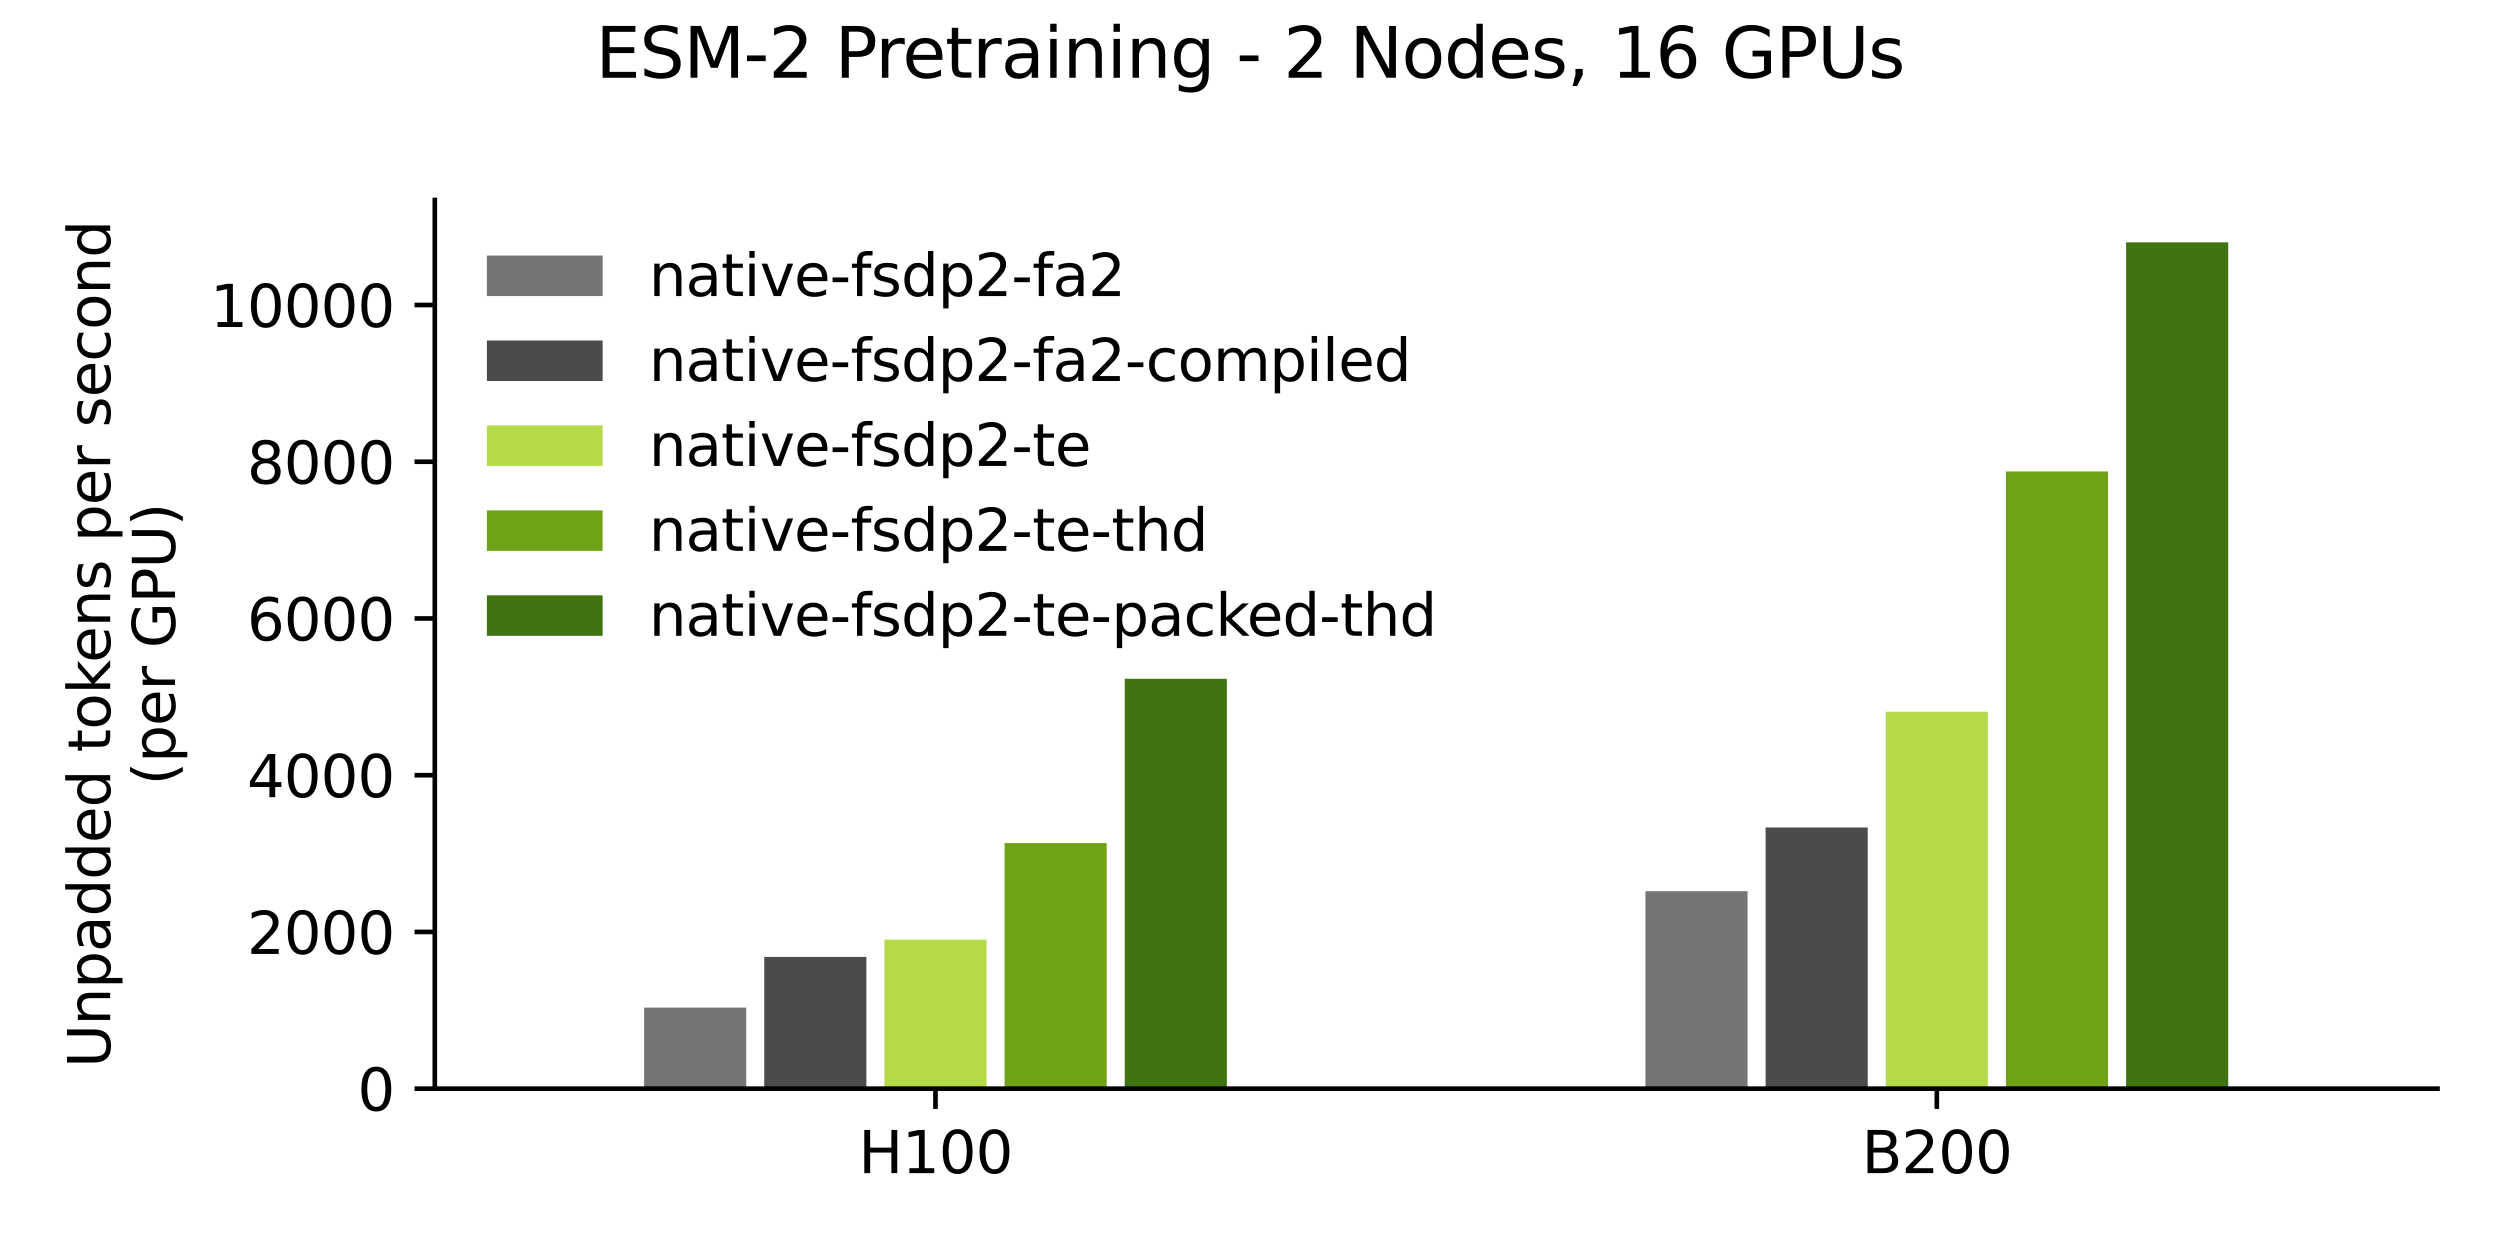
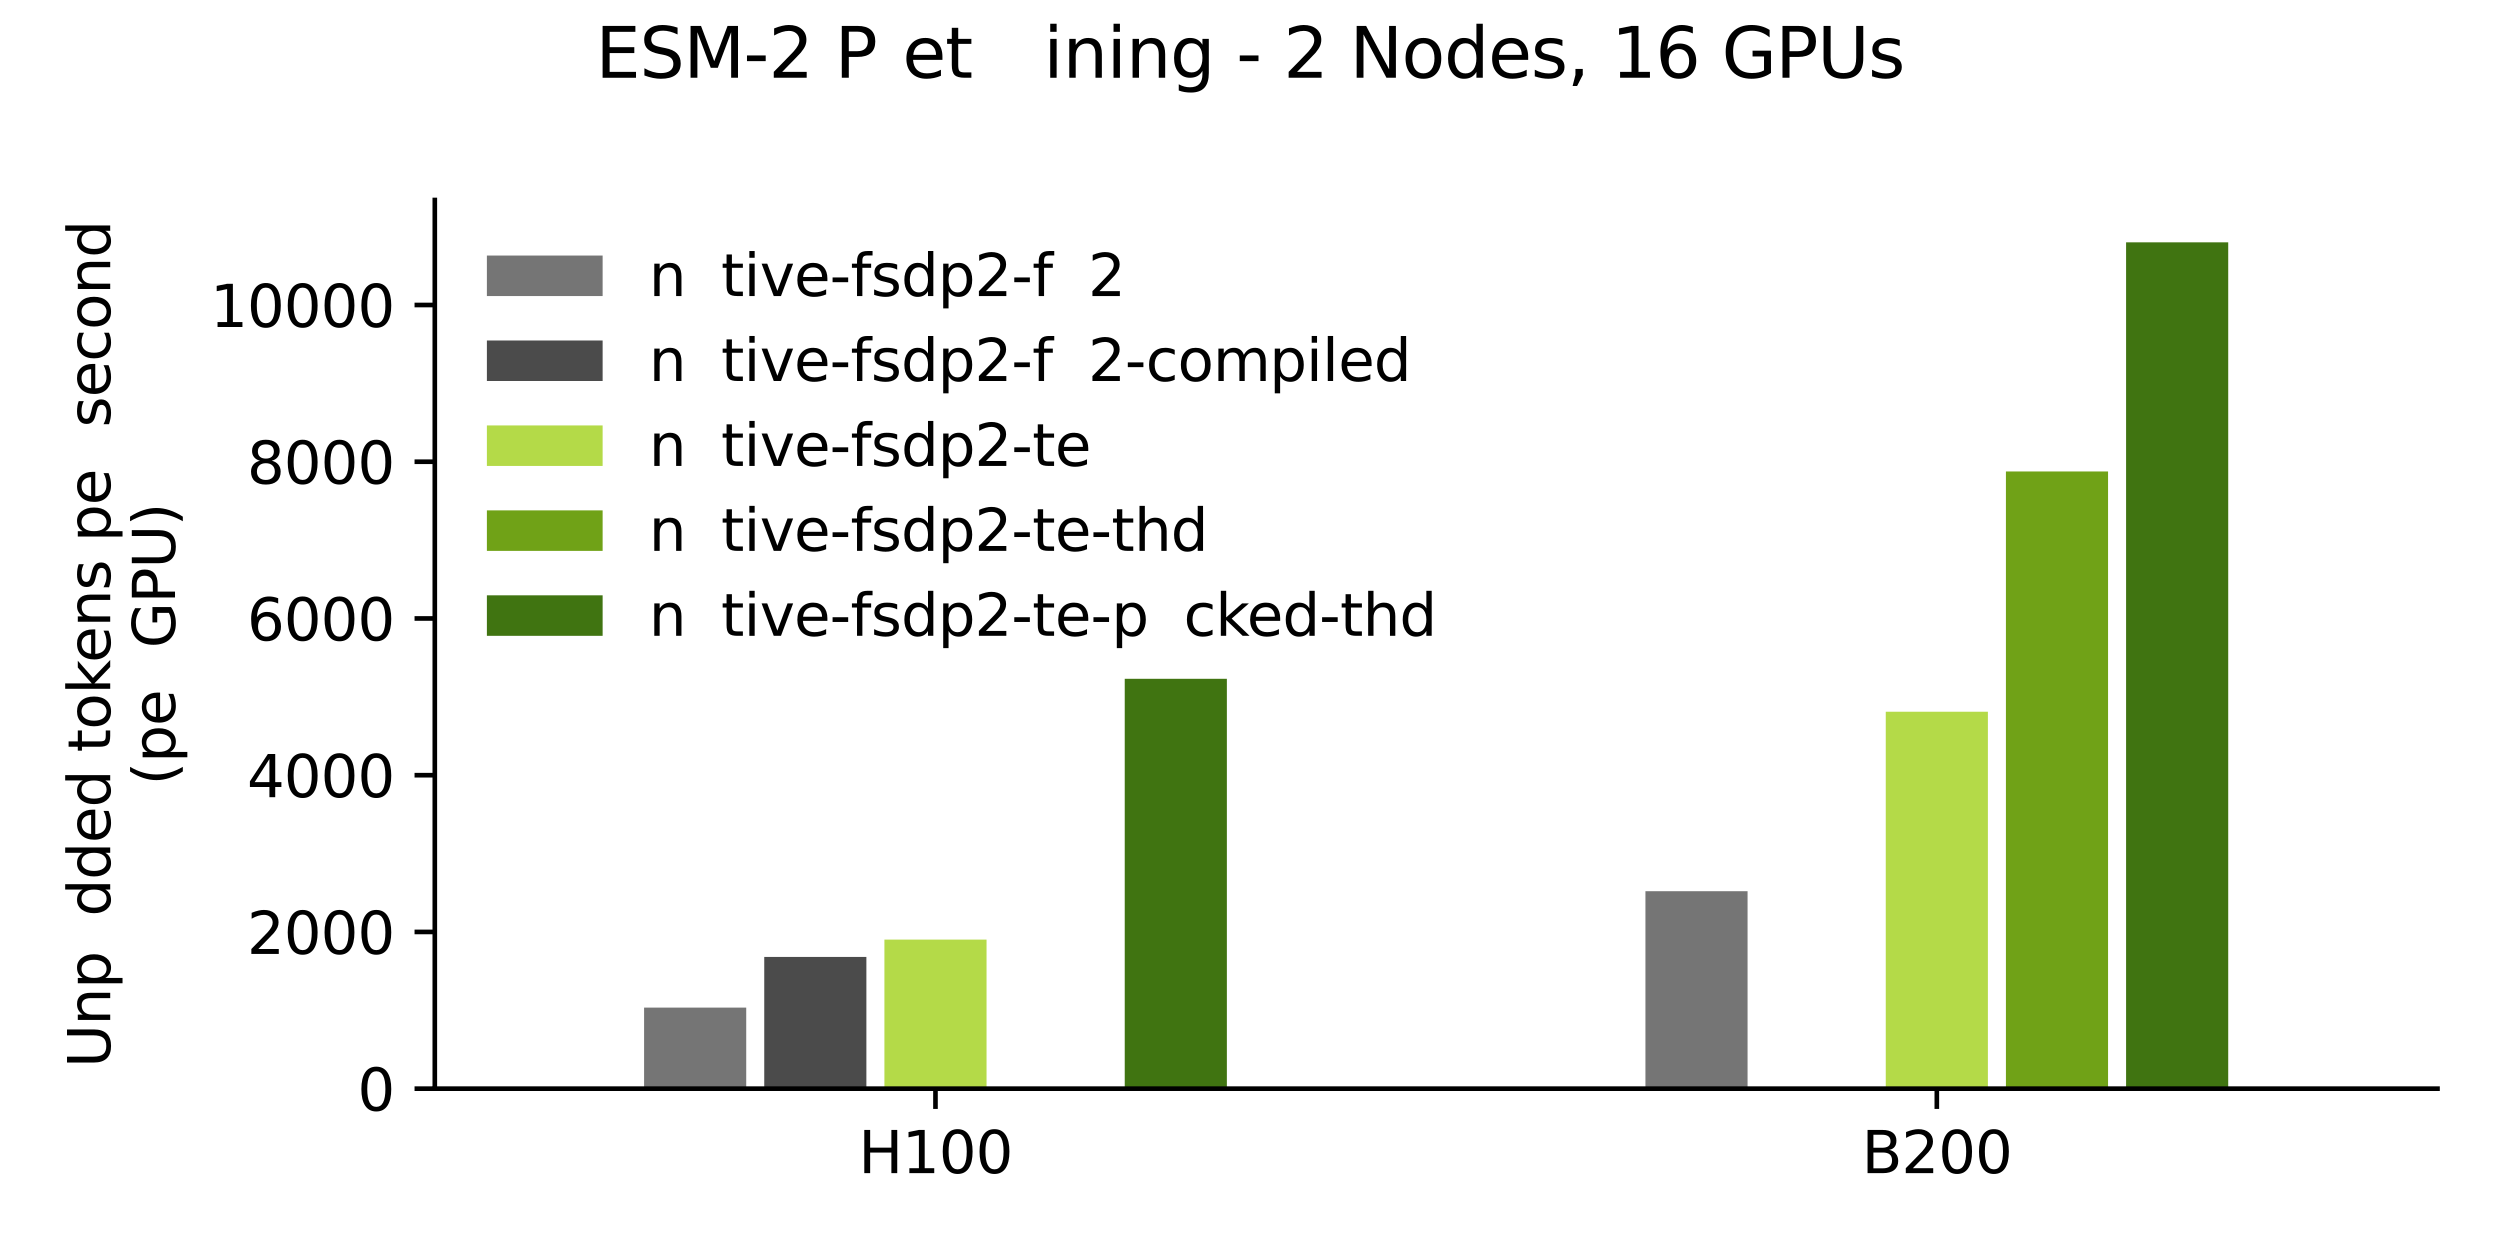
<svg xmlns="http://www.w3.org/2000/svg" xmlns:xlink="http://www.w3.org/1999/xlink" width="432pt" height="216pt" viewBox="0 0 432 216" version="1.1">
  <defs>
    <style type="text/css">*{stroke-linejoin: round; stroke-linecap: butt}</style>
  </defs>
  <g id="figure_1">
    <g id="patch_1">
      <path d="M 0 216 L 432 216 L 432 0 L 0 0 z " style="fill: #ffffff" />
    </g>
    <g id="axes_1">
      <g id="patch_2">
        <path d="M 75.134 188.12 L 421.2 188.12 L 421.2 34.56 L 75.134 34.56 z " style="fill: #ffffff" />
      </g>
      <g id="patch_3">
        <path d="M 111.298 188.12 L 128.947 188.12 L 128.947 174.118 L 111.298 174.118 z " clip-path="url(#p573d1b8675)" style="fill: #757575" />
      </g>
      <g id="patch_4">
        <path d="M 284.331 188.12 L 301.98 188.12 L 301.98 153.996 L 284.331 153.996 z " clip-path="url(#p573d1b8675)" style="fill: #757575" />
      </g>
      <g id="patch_5">
        <path d="M 132.062 188.12 L 149.711 188.12 L 149.711 165.357 L 132.062 165.357 z " clip-path="url(#p573d1b8675)" style="fill: #4b4b4b" />
      </g>
      <g id="patch_6">
-         <path d="M 305.095 188.12 L 322.744 188.12 L 322.744 142.986 L 305.095 142.986 z " clip-path="url(#p573d1b8675)" style="fill: #4b4b4b" />
-       </g>
+         </g>
      <g id="patch_7">
        <path d="M 152.826 188.12 L 170.475 188.12 L 170.475 162.364 L 152.826 162.364 z " clip-path="url(#p573d1b8675)" style="fill: #b4da48" />
      </g>
      <g id="patch_8">
        <path d="M 325.859 188.12 L 343.508 188.12 L 343.508 122.986 L 325.859 122.986 z " clip-path="url(#p573d1b8675)" style="fill: #b4da48" />
      </g>
      <g id="patch_9">
-         <path d="M 173.59 188.12 L 191.239 188.12 L 191.239 145.681 L 173.59 145.681 z " clip-path="url(#p573d1b8675)" style="fill: #70a217" />
-       </g>
+         </g>
      <g id="patch_10">
        <path d="M 346.623 188.12 L 364.272 188.12 L 364.272 81.468 L 346.623 81.468 z " clip-path="url(#p573d1b8675)" style="fill: #70a217" />
      </g>
      <g id="patch_11">
        <path d="M 194.354 188.12 L 212.003 188.12 L 212.003 117.298 L 194.354 117.298 z " clip-path="url(#p573d1b8675)" style="fill: #407411" />
      </g>
      <g id="patch_12">
        <path d="M 367.387 188.12 L 385.036 188.12 L 385.036 41.872 L 367.387 41.872 z " clip-path="url(#p573d1b8675)" style="fill: #407411" />
      </g>
      <g id="patch_13">
        <path d="M 161.65 188.12 L 161.65 188.12 L 161.65 188.12 L 161.65 188.12 z " clip-path="url(#p573d1b8675)" style="fill: #757575" />
      </g>
      <g id="patch_14">
        <path d="M 161.65 188.12 L 161.65 188.12 L 161.65 188.12 L 161.65 188.12 z " clip-path="url(#p573d1b8675)" style="fill: #4b4b4b" />
      </g>
      <g id="patch_15">
        <path d="M 161.65 188.12 L 161.65 188.12 L 161.65 188.12 L 161.65 188.12 z " clip-path="url(#p573d1b8675)" style="fill: #b4da48" />
      </g>
      <g id="patch_16">
        <path d="M 161.65 188.12 L 161.65 188.12 L 161.65 188.12 L 161.65 188.12 z " clip-path="url(#p573d1b8675)" style="fill: #70a217" />
      </g>
      <g id="patch_17">
        <path d="M 161.65 188.12 L 161.65 188.12 L 161.65 188.12 L 161.65 188.12 z " clip-path="url(#p573d1b8675)" style="fill: #407411" />
      </g>
      <g id="matplotlib.axis_1">
        <g id="xtick_1">
          <g id="line2d_1">
            <defs>
              <path id="ma630a85271" d="M 0 0 L 0 3.5 " style="stroke: #000000; stroke-width: 0.8" />
            </defs>
            <g>
              <use xlink:href="#ma630a85271" x="161.65" y="188.12" style="stroke: #000000; stroke-width: 0.8" />
            </g>
          </g>
          <g id="text_1">
            <g transform="translate(148.347 202.718) scale(0.1 -0.1)">
              <defs>
                <path id="DejaVuSans-48" d="M 628 4666 L 1259 4666 L 1259 2753 L 3553 2753 L 3553 4666 L 4184 4666 L 4184 0 L 3553 0 L 3553 2222 L 1259 2222 L 1259 0 L 628 0 L 628 4666 z " transform="scale(0.016)" />
                <path id="DejaVuSans-31" d="M 794 531 L 1825 531 L 1825 4091 L 703 3866 L 703 4441 L 1819 4666 L 2450 4666 L 2450 531 L 3481 531 L 3481 0 L 794 0 L 794 531 z " transform="scale(0.016)" />
                <path id="DejaVuSans-30" d="M 2034 4250 Q 1547 4250 1301 3770 Q 1056 3291 1056 2328 Q 1056 1369 1301 889 Q 1547 409 2034 409 Q 2525 409 2770 889 Q 3016 1369 3016 2328 Q 3016 3291 2770 3770 Q 2525 4250 2034 4250 z M 2034 4750 Q 2819 4750 3233 4129 Q 3647 3509 3647 2328 Q 3647 1150 3233 529 Q 2819 -91 2034 -91 Q 1250 -91 836 529 Q 422 1150 422 2328 Q 422 3509 836 4129 Q 1250 4750 2034 4750 z " transform="scale(0.016)" />
              </defs>
              <use xlink:href="#DejaVuSans-48" />
              <use xlink:href="#DejaVuSans-31" transform="translate(75.195 0)" />
              <use xlink:href="#DejaVuSans-30" transform="translate(138.818 0)" />
              <use xlink:href="#DejaVuSans-30" transform="translate(202.441 0)" />
            </g>
          </g>
        </g>
        <g id="xtick_2">
          <g id="line2d_2">
            <g>
              <use xlink:href="#ma630a85271" x="334.683" y="188.12" style="stroke: #000000; stroke-width: 0.8" />
            </g>
          </g>
          <g id="text_2">
            <g transform="translate(321.709 202.718) scale(0.1 -0.1)">
              <defs>
                <path id="DejaVuSans-42" d="M 1259 2228 L 1259 519 L 2272 519 Q 2781 519 3026 730 Q 3272 941 3272 1375 Q 3272 1813 3026 2020 Q 2781 2228 2272 2228 L 1259 2228 z M 1259 4147 L 1259 2741 L 2194 2741 Q 2656 2741 2882 2914 Q 3109 3088 3109 3444 Q 3109 3797 2882 3972 Q 2656 4147 2194 4147 L 1259 4147 z M 628 4666 L 2241 4666 Q 2963 4666 3353 4366 Q 3744 4066 3744 3513 Q 3744 3084 3544 2831 Q 3344 2578 2956 2516 Q 3422 2416 3680 2098 Q 3938 1781 3938 1306 Q 3938 681 3513 340 Q 3088 0 2303 0 L 628 0 L 628 4666 z " transform="scale(0.016)" />
                <path id="DejaVuSans-32" d="M 1228 531 L 3431 531 L 3431 0 L 469 0 L 469 531 Q 828 903 1448 1529 Q 2069 2156 2228 2338 Q 2531 2678 2651 2914 Q 2772 3150 2772 3378 Q 2772 3750 2511 3984 Q 2250 4219 1831 4219 Q 1534 4219 1204 4116 Q 875 4013 500 3803 L 500 4441 Q 881 4594 1212 4672 Q 1544 4750 1819 4750 Q 2544 4750 2975 4387 Q 3406 4025 3406 3419 Q 3406 3131 3298 2873 Q 3191 2616 2906 2266 Q 2828 2175 2409 1742 Q 1991 1309 1228 531 z " transform="scale(0.016)" />
              </defs>
              <use xlink:href="#DejaVuSans-42" />
              <use xlink:href="#DejaVuSans-32" transform="translate(68.604 0)" />
              <use xlink:href="#DejaVuSans-30" transform="translate(132.227 0)" />
              <use xlink:href="#DejaVuSans-30" transform="translate(195.85 0)" />
            </g>
          </g>
        </g>
      </g>
      <g id="matplotlib.axis_2">
        <g id="ytick_1">
          <g id="line2d_3">
            <defs>
              <path id="me5c2fe782f" d="M 0 0 L -3.5 0 " style="stroke: #000000; stroke-width: 0.8" />
            </defs>
            <g>
              <use xlink:href="#me5c2fe782f" x="75.134" y="188.12" style="stroke: #000000; stroke-width: 0.8" />
            </g>
          </g>
          <g id="text_3">
            <g transform="translate(61.772 191.919) scale(0.1 -0.1)">
              <use xlink:href="#DejaVuSans-30" />
            </g>
          </g>
        </g>
        <g id="ytick_2">
          <g id="line2d_4">
            <g>
              <use xlink:href="#me5c2fe782f" x="75.134" y="161.037" style="stroke: #000000; stroke-width: 0.8" />
            </g>
          </g>
          <g id="text_4">
            <g transform="translate(42.684 164.836) scale(0.1 -0.1)">
              <use xlink:href="#DejaVuSans-32" />
              <use xlink:href="#DejaVuSans-30" transform="translate(63.623 0)" />
              <use xlink:href="#DejaVuSans-30" transform="translate(127.246 0)" />
              <use xlink:href="#DejaVuSans-30" transform="translate(190.869 0)" />
            </g>
          </g>
        </g>
        <g id="ytick_3">
          <g id="line2d_5">
            <g>
              <use xlink:href="#me5c2fe782f" x="75.134" y="133.954" style="stroke: #000000; stroke-width: 0.8" />
            </g>
          </g>
          <g id="text_5">
            <g transform="translate(42.684 137.753) scale(0.1 -0.1)">
              <defs>
                <path id="DejaVuSans-34" d="M 2419 4116 L 825 1625 L 2419 1625 L 2419 4116 z M 2253 4666 L 3047 4666 L 3047 1625 L 3713 1625 L 3713 1100 L 3047 1100 L 3047 0 L 2419 0 L 2419 1100 L 313 1100 L 313 1709 L 2253 4666 z " transform="scale(0.016)" />
              </defs>
              <use xlink:href="#DejaVuSans-34" />
              <use xlink:href="#DejaVuSans-30" transform="translate(63.623 0)" />
              <use xlink:href="#DejaVuSans-30" transform="translate(127.246 0)" />
              <use xlink:href="#DejaVuSans-30" transform="translate(190.869 0)" />
            </g>
          </g>
        </g>
        <g id="ytick_4">
          <g id="line2d_6">
            <g>
              <use xlink:href="#me5c2fe782f" x="75.134" y="106.871" style="stroke: #000000; stroke-width: 0.8" />
            </g>
          </g>
          <g id="text_6">
            <g transform="translate(42.684 110.671) scale(0.1 -0.1)">
              <defs>
                <path id="DejaVuSans-36" d="M 2113 2584 Q 1688 2584 1439 2293 Q 1191 2003 1191 1497 Q 1191 994 1439 701 Q 1688 409 2113 409 Q 2538 409 2786 701 Q 3034 994 3034 1497 Q 3034 2003 2786 2293 Q 2538 2584 2113 2584 z M 3366 4563 L 3366 3988 Q 3128 4100 2886 4159 Q 2644 4219 2406 4219 Q 1781 4219 1451 3797 Q 1122 3375 1075 2522 Q 1259 2794 1537 2939 Q 1816 3084 2150 3084 Q 2853 3084 3261 2657 Q 3669 2231 3669 1497 Q 3669 778 3244 343 Q 2819 -91 2113 -91 Q 1303 -91 875 529 Q 447 1150 447 2328 Q 447 3434 972 4092 Q 1497 4750 2381 4750 Q 2619 4750 2861 4703 Q 3103 4656 3366 4563 z " transform="scale(0.016)" />
              </defs>
              <use xlink:href="#DejaVuSans-36" />
              <use xlink:href="#DejaVuSans-30" transform="translate(63.623 0)" />
              <use xlink:href="#DejaVuSans-30" transform="translate(127.246 0)" />
              <use xlink:href="#DejaVuSans-30" transform="translate(190.869 0)" />
            </g>
          </g>
        </g>
        <g id="ytick_5">
          <g id="line2d_7">
            <g>
              <use xlink:href="#me5c2fe782f" x="75.134" y="79.788" style="stroke: #000000; stroke-width: 0.8" />
            </g>
          </g>
          <g id="text_7">
            <g transform="translate(42.684 83.588) scale(0.1 -0.1)">
              <defs>
                <path id="DejaVuSans-38" d="M 2034 2216 Q 1584 2216 1326 1975 Q 1069 1734 1069 1313 Q 1069 891 1326 650 Q 1584 409 2034 409 Q 2484 409 2743 651 Q 3003 894 3003 1313 Q 3003 1734 2745 1975 Q 2488 2216 2034 2216 z M 1403 2484 Q 997 2584 770 2862 Q 544 3141 544 3541 Q 544 4100 942 4425 Q 1341 4750 2034 4750 Q 2731 4750 3128 4425 Q 3525 4100 3525 3541 Q 3525 3141 3298 2862 Q 3072 2584 2669 2484 Q 3125 2378 3379 2068 Q 3634 1759 3634 1313 Q 3634 634 3220 271 Q 2806 -91 2034 -91 Q 1263 -91 848 271 Q 434 634 434 1313 Q 434 1759 690 2068 Q 947 2378 1403 2484 z M 1172 3481 Q 1172 3119 1398 2916 Q 1625 2713 2034 2713 Q 2441 2713 2670 2916 Q 2900 3119 2900 3481 Q 2900 3844 2670 4047 Q 2441 4250 2034 4250 Q 1625 4250 1398 4047 Q 1172 3844 1172 3481 z " transform="scale(0.016)" />
              </defs>
              <use xlink:href="#DejaVuSans-38" />
              <use xlink:href="#DejaVuSans-30" transform="translate(63.623 0)" />
              <use xlink:href="#DejaVuSans-30" transform="translate(127.246 0)" />
              <use xlink:href="#DejaVuSans-30" transform="translate(190.869 0)" />
            </g>
          </g>
        </g>
        <g id="ytick_6">
          <g id="line2d_8">
            <g>
              <use xlink:href="#me5c2fe782f" x="75.134" y="52.706" style="stroke: #000000; stroke-width: 0.8" />
            </g>
          </g>
          <g id="text_8">
            <g transform="translate(36.322 56.505) scale(0.1 -0.1)">
              <use xlink:href="#DejaVuSans-31" />
              <use xlink:href="#DejaVuSans-30" transform="translate(63.623 0)" />
              <use xlink:href="#DejaVuSans-30" transform="translate(127.246 0)" />
              <use xlink:href="#DejaVuSans-30" transform="translate(190.869 0)" />
              <use xlink:href="#DejaVuSans-30" transform="translate(254.492 0)" />
            </g>
          </g>
        </g>
        <g id="text_9">
          <g transform="translate(19.044 184.495) rotate(-90) scale(0.1 -0.1)">
            <defs>
              <path id="DejaVuSans-55" d="M 556 4666 L 1191 4666 L 1191 1831 Q 1191 1081 1462 751 Q 1734 422 2344 422 Q 2950 422 3222 751 Q 3494 1081 3494 1831 L 3494 4666 L 4128 4666 L 4128 1753 Q 4128 841 3676 375 Q 3225 -91 2344 -91 Q 1459 -91 1007 375 Q 556 841 556 1753 L 556 4666 z " transform="scale(0.016)" />
              <path id="DejaVuSans-6e" d="M 3513 2113 L 3513 0 L 2938 0 L 2938 2094 Q 2938 2591 2744 2837 Q 2550 3084 2163 3084 Q 1697 3084 1428 2787 Q 1159 2491 1159 1978 L 1159 0 L 581 0 L 581 3500 L 1159 3500 L 1159 2956 Q 1366 3272 1645 3428 Q 1925 3584 2291 3584 Q 2894 3584 3203 3211 Q 3513 2838 3513 2113 z " transform="scale(0.016)" />
              <path id="DejaVuSans-70" d="M 1159 525 L 1159 -1331 L 581 -1331 L 581 3500 L 1159 3500 L 1159 2969 Q 1341 3281 1617 3432 Q 1894 3584 2278 3584 Q 2916 3584 3314 3078 Q 3713 2572 3713 1747 Q 3713 922 3314 415 Q 2916 -91 2278 -91 Q 1894 -91 1617 61 Q 1341 213 1159 525 z M 3116 1747 Q 3116 2381 2855 2742 Q 2594 3103 2138 3103 Q 1681 3103 1420 2742 Q 1159 2381 1159 1747 Q 1159 1113 1420 752 Q 1681 391 2138 391 Q 2594 391 2855 752 Q 3116 1113 3116 1747 z " transform="scale(0.016)" />
-               <path id="DejaVuSans-61" d="M 2194 1759 Q 1497 1759 1228 1600 Q 959 1441 959 1056 Q 959 750 1161 570 Q 1363 391 1709 391 Q 2188 391 2477 730 Q 2766 1069 2766 1631 L 2766 1759 L 2194 1759 z M 3341 1997 L 3341 0 L 2766 0 L 2766 531 Q 2569 213 2275 61 Q 1981 -91 1556 -91 Q 1019 -91 701 211 Q 384 513 384 1019 Q 384 1609 779 1909 Q 1175 2209 1959 2209 L 2766 2209 L 2766 2266 Q 2766 2663 2505 2880 Q 2244 3097 1772 3097 Q 1472 3097 1187 3025 Q 903 2953 641 2809 L 641 3341 Q 956 3463 1253 3523 Q 1550 3584 1831 3584 Q 2591 3584 2966 3190 Q 3341 2797 3341 1997 z " transform="scale(0.016)" />
              <path id="DejaVuSans-64" d="M 2906 2969 L 2906 4863 L 3481 4863 L 3481 0 L 2906 0 L 2906 525 Q 2725 213 2448 61 Q 2172 -91 1784 -91 Q 1150 -91 751 415 Q 353 922 353 1747 Q 353 2572 751 3078 Q 1150 3584 1784 3584 Q 2172 3584 2448 3432 Q 2725 3281 2906 2969 z M 947 1747 Q 947 1113 1208 752 Q 1469 391 1925 391 Q 2381 391 2643 752 Q 2906 1113 2906 1747 Q 2906 2381 2643 2742 Q 2381 3103 1925 3103 Q 1469 3103 1208 2742 Q 947 2381 947 1747 z " transform="scale(0.016)" />
              <path id="DejaVuSans-65" d="M 3597 1894 L 3597 1613 L 953 1613 Q 991 1019 1311 708 Q 1631 397 2203 397 Q 2534 397 2845 478 Q 3156 559 3463 722 L 3463 178 Q 3153 47 2828 -22 Q 2503 -91 2169 -91 Q 1331 -91 842 396 Q 353 884 353 1716 Q 353 2575 817 3079 Q 1281 3584 2069 3584 Q 2775 3584 3186 3129 Q 3597 2675 3597 1894 z M 3022 2063 Q 3016 2534 2758 2815 Q 2500 3097 2075 3097 Q 1594 3097 1305 2825 Q 1016 2553 972 2059 L 3022 2063 z " transform="scale(0.016)" />
              <path id="DejaVuSans-20" transform="scale(0.016)" />
              <path id="DejaVuSans-74" d="M 1172 4494 L 1172 3500 L 2356 3500 L 2356 3053 L 1172 3053 L 1172 1153 Q 1172 725 1289 603 Q 1406 481 1766 481 L 2356 481 L 2356 0 L 1766 0 Q 1100 0 847 248 Q 594 497 594 1153 L 594 3053 L 172 3053 L 172 3500 L 594 3500 L 594 4494 L 1172 4494 z " transform="scale(0.016)" />
              <path id="DejaVuSans-6f" d="M 1959 3097 Q 1497 3097 1228 2736 Q 959 2375 959 1747 Q 959 1119 1226 758 Q 1494 397 1959 397 Q 2419 397 2687 759 Q 2956 1122 2956 1747 Q 2956 2369 2687 2733 Q 2419 3097 1959 3097 z M 1959 3584 Q 2709 3584 3137 3096 Q 3566 2609 3566 1747 Q 3566 888 3137 398 Q 2709 -91 1959 -91 Q 1206 -91 779 398 Q 353 888 353 1747 Q 353 2609 779 3096 Q 1206 3584 1959 3584 z " transform="scale(0.016)" />
              <path id="DejaVuSans-6b" d="M 581 4863 L 1159 4863 L 1159 1991 L 2875 3500 L 3609 3500 L 1753 1863 L 3688 0 L 2938 0 L 1159 1709 L 1159 0 L 581 0 L 581 4863 z " transform="scale(0.016)" />
              <path id="DejaVuSans-73" d="M 2834 3397 L 2834 2853 Q 2591 2978 2328 3040 Q 2066 3103 1784 3103 Q 1356 3103 1142 2972 Q 928 2841 928 2578 Q 928 2378 1081 2264 Q 1234 2150 1697 2047 L 1894 2003 Q 2506 1872 2764 1633 Q 3022 1394 3022 966 Q 3022 478 2636 193 Q 2250 -91 1575 -91 Q 1294 -91 989 -36 Q 684 19 347 128 L 347 722 Q 666 556 975 473 Q 1284 391 1588 391 Q 1994 391 2212 530 Q 2431 669 2431 922 Q 2431 1156 2273 1281 Q 2116 1406 1581 1522 L 1381 1569 Q 847 1681 609 1914 Q 372 2147 372 2553 Q 372 3047 722 3315 Q 1072 3584 1716 3584 Q 2034 3584 2315 3537 Q 2597 3491 2834 3397 z " transform="scale(0.016)" />
-               <path id="DejaVuSans-72" d="M 2631 2963 Q 2534 3019 2420 3045 Q 2306 3072 2169 3072 Q 1681 3072 1420 2755 Q 1159 2438 1159 1844 L 1159 0 L 581 0 L 581 3500 L 1159 3500 L 1159 2956 Q 1341 3275 1631 3429 Q 1922 3584 2338 3584 Q 2397 3584 2469 3576 Q 2541 3569 2628 3553 L 2631 2963 z " transform="scale(0.016)" />
              <path id="DejaVuSans-63" d="M 3122 3366 L 3122 2828 Q 2878 2963 2633 3030 Q 2388 3097 2138 3097 Q 1578 3097 1268 2742 Q 959 2388 959 1747 Q 959 1106 1268 751 Q 1578 397 2138 397 Q 2388 397 2633 464 Q 2878 531 3122 666 L 3122 134 Q 2881 22 2623 -34 Q 2366 -91 2075 -91 Q 1284 -91 818 406 Q 353 903 353 1747 Q 353 2603 823 3093 Q 1294 3584 2113 3584 Q 2378 3584 2631 3529 Q 2884 3475 3122 3366 z " transform="scale(0.016)" />
            </defs>
            <use xlink:href="#DejaVuSans-55" />
            <use xlink:href="#DejaVuSans-6e" transform="translate(73.193 0)" />
            <use xlink:href="#DejaVuSans-70" transform="translate(136.572 0)" />
            <use xlink:href="#DejaVuSans-61" transform="translate(200.049 0)" />
            <use xlink:href="#DejaVuSans-64" transform="translate(261.328 0)" />
            <use xlink:href="#DejaVuSans-64" transform="translate(324.805 0)" />
            <use xlink:href="#DejaVuSans-65" transform="translate(388.281 0)" />
            <use xlink:href="#DejaVuSans-64" transform="translate(449.805 0)" />
            <use xlink:href="#DejaVuSans-20" transform="translate(513.281 0)" />
            <use xlink:href="#DejaVuSans-74" transform="translate(545.068 0)" />
            <use xlink:href="#DejaVuSans-6f" transform="translate(584.277 0)" />
            <use xlink:href="#DejaVuSans-6b" transform="translate(645.459 0)" />
            <use xlink:href="#DejaVuSans-65" transform="translate(699.744 0)" />
            <use xlink:href="#DejaVuSans-6e" transform="translate(761.268 0)" />
            <use xlink:href="#DejaVuSans-73" transform="translate(824.646 0)" />
            <use xlink:href="#DejaVuSans-20" transform="translate(876.746 0)" />
            <use xlink:href="#DejaVuSans-70" transform="translate(908.533 0)" />
            <use xlink:href="#DejaVuSans-65" transform="translate(972.01 0)" />
            <use xlink:href="#DejaVuSans-72" transform="translate(1033.533 0)" />
            <use xlink:href="#DejaVuSans-20" transform="translate(1074.646 0)" />
            <use xlink:href="#DejaVuSans-73" transform="translate(1106.434 0)" />
            <use xlink:href="#DejaVuSans-65" transform="translate(1158.533 0)" />
            <use xlink:href="#DejaVuSans-63" transform="translate(1220.057 0)" />
            <use xlink:href="#DejaVuSans-6f" transform="translate(1275.037 0)" />
            <use xlink:href="#DejaVuSans-6e" transform="translate(1336.219 0)" />
            <use xlink:href="#DejaVuSans-64" transform="translate(1399.598 0)" />
          </g>
          <g transform="translate(30.242 135.685) rotate(-90) scale(0.1 -0.1)">
            <defs>
              <path id="DejaVuSans-28" d="M 1984 4856 Q 1566 4138 1362 3434 Q 1159 2731 1159 2009 Q 1159 1288 1364 580 Q 1569 -128 1984 -844 L 1484 -844 Q 1016 -109 783 600 Q 550 1309 550 2009 Q 550 2706 781 3412 Q 1013 4119 1484 4856 L 1984 4856 z " transform="scale(0.016)" />
              <path id="DejaVuSans-47" d="M 3809 666 L 3809 1919 L 2778 1919 L 2778 2438 L 4434 2438 L 4434 434 Q 4069 175 3628 42 Q 3188 -91 2688 -91 Q 1594 -91 976 548 Q 359 1188 359 2328 Q 359 3472 976 4111 Q 1594 4750 2688 4750 Q 3144 4750 3555 4637 Q 3966 4525 4313 4306 L 4313 3634 Q 3963 3931 3569 4081 Q 3175 4231 2741 4231 Q 1884 4231 1454 3753 Q 1025 3275 1025 2328 Q 1025 1384 1454 906 Q 1884 428 2741 428 Q 3075 428 3337 486 Q 3600 544 3809 666 z " transform="scale(0.016)" />
              <path id="DejaVuSans-50" d="M 1259 4147 L 1259 2394 L 2053 2394 Q 2494 2394 2734 2622 Q 2975 2850 2975 3272 Q 2975 3691 2734 3919 Q 2494 4147 2053 4147 L 1259 4147 z M 628 4666 L 2053 4666 Q 2838 4666 3239 4311 Q 3641 3956 3641 3272 Q 3641 2581 3239 2228 Q 2838 1875 2053 1875 L 1259 1875 L 1259 0 L 628 0 L 628 4666 z " transform="scale(0.016)" />
              <path id="DejaVuSans-29" d="M 513 4856 L 1013 4856 Q 1481 4119 1714 3412 Q 1947 2706 1947 2009 Q 1947 1309 1714 600 Q 1481 -109 1013 -844 L 513 -844 Q 928 -128 1133 580 Q 1338 1288 1338 2009 Q 1338 2731 1133 3434 Q 928 4138 513 4856 z " transform="scale(0.016)" />
            </defs>
            <use xlink:href="#DejaVuSans-28" />
            <use xlink:href="#DejaVuSans-70" transform="translate(39.014 0)" />
            <use xlink:href="#DejaVuSans-65" transform="translate(102.49 0)" />
            <use xlink:href="#DejaVuSans-72" transform="translate(164.014 0)" />
            <use xlink:href="#DejaVuSans-20" transform="translate(205.127 0)" />
            <use xlink:href="#DejaVuSans-47" transform="translate(236.914 0)" />
            <use xlink:href="#DejaVuSans-50" transform="translate(314.404 0)" />
            <use xlink:href="#DejaVuSans-55" transform="translate(374.707 0)" />
            <use xlink:href="#DejaVuSans-29" transform="translate(447.9 0)" />
          </g>
        </g>
      </g>
      <g id="line2d_9">
        <path clip-path="url(#p573d1b8675)" style="fill: none; stroke: #424242; stroke-width: 2.25; stroke-linecap: square" />
      </g>
      <g id="line2d_10">
        <path clip-path="url(#p573d1b8675)" style="fill: none; stroke: #424242; stroke-width: 2.25; stroke-linecap: square" />
      </g>
      <g id="line2d_11">
        <path clip-path="url(#p573d1b8675)" style="fill: none; stroke: #424242; stroke-width: 2.25; stroke-linecap: square" />
      </g>
      <g id="line2d_12">
        <path clip-path="url(#p573d1b8675)" style="fill: none; stroke: #424242; stroke-width: 2.25; stroke-linecap: square" />
      </g>
      <g id="line2d_13">
        <path clip-path="url(#p573d1b8675)" style="fill: none; stroke: #424242; stroke-width: 2.25; stroke-linecap: square" />
      </g>
      <g id="line2d_14">
        <path clip-path="url(#p573d1b8675)" style="fill: none; stroke: #424242; stroke-width: 2.25; stroke-linecap: square" />
      </g>
      <g id="line2d_15">
        <path clip-path="url(#p573d1b8675)" style="fill: none; stroke: #424242; stroke-width: 2.25; stroke-linecap: square" />
      </g>
      <g id="line2d_16">
        <path clip-path="url(#p573d1b8675)" style="fill: none; stroke: #424242; stroke-width: 2.25; stroke-linecap: square" />
      </g>
      <g id="line2d_17">
        <path clip-path="url(#p573d1b8675)" style="fill: none; stroke: #424242; stroke-width: 2.25; stroke-linecap: square" />
      </g>
      <g id="line2d_18">
        <path clip-path="url(#p573d1b8675)" style="fill: none; stroke: #424242; stroke-width: 2.25; stroke-linecap: square" />
      </g>
      <g id="patch_18">
        <path d="M 75.134 188.12 L 75.134 34.56 " style="fill: none; stroke: #000000; stroke-width: 0.8; stroke-linejoin: miter; stroke-linecap: square" />
      </g>
      <g id="patch_19">
        <path d="M 75.134 188.12 L 421.2 188.12 " style="fill: none; stroke: #000000; stroke-width: 0.8; stroke-linejoin: miter; stroke-linecap: square" />
      </g>
      <g id="legend_1">
        <g id="patch_20">
-           <path d="M 82.134 115.951 L 250.175 115.951 Q 252.175 115.951 252.175 113.951 L 252.175 41.56 Q 252.175 39.56 250.175 39.56 L 82.134 39.56 Q 80.134 39.56 80.134 41.56 L 80.134 113.951 Q 80.134 115.951 82.134 115.951 L 82.134 115.951 z " style="fill: none; opacity: 0" />
-         </g>
+           </g>
        <g id="patch_21">
          <path d="M 84.134 51.158 L 104.134 51.158 L 104.134 44.158 L 84.134 44.158 z " style="fill: #757575" />
        </g>
        <g id="text_10">
          <g transform="translate(112.134 51.158) scale(0.1 -0.1)">
            <defs>
              <path id="DejaVuSans-69" d="M 603 3500 L 1178 3500 L 1178 0 L 603 0 L 603 3500 z M 603 4863 L 1178 4863 L 1178 4134 L 603 4134 L 603 4863 z " transform="scale(0.016)" />
              <path id="DejaVuSans-76" d="M 191 3500 L 800 3500 L 1894 563 L 2988 3500 L 3597 3500 L 2284 0 L 1503 0 L 191 3500 z " transform="scale(0.016)" />
              <path id="DejaVuSans-2d" d="M 313 2009 L 1997 2009 L 1997 1497 L 313 1497 L 313 2009 z " transform="scale(0.016)" />
              <path id="DejaVuSans-66" d="M 2375 4863 L 2375 4384 L 1825 4384 Q 1516 4384 1395 4259 Q 1275 4134 1275 3809 L 1275 3500 L 2222 3500 L 2222 3053 L 1275 3053 L 1275 0 L 697 0 L 697 3053 L 147 3053 L 147 3500 L 697 3500 L 697 3744 Q 697 4328 969 4595 Q 1241 4863 1831 4863 L 2375 4863 z " transform="scale(0.016)" />
            </defs>
            <use xlink:href="#DejaVuSans-6e" />
            <use xlink:href="#DejaVuSans-61" transform="translate(63.379 0)" />
            <use xlink:href="#DejaVuSans-74" transform="translate(124.658 0)" />
            <use xlink:href="#DejaVuSans-69" transform="translate(163.867 0)" />
            <use xlink:href="#DejaVuSans-76" transform="translate(191.65 0)" />
            <use xlink:href="#DejaVuSans-65" transform="translate(250.83 0)" />
            <use xlink:href="#DejaVuSans-2d" transform="translate(312.354 0)" />
            <use xlink:href="#DejaVuSans-66" transform="translate(348.438 0)" />
            <use xlink:href="#DejaVuSans-73" transform="translate(383.643 0)" />
            <use xlink:href="#DejaVuSans-64" transform="translate(435.742 0)" />
            <use xlink:href="#DejaVuSans-70" transform="translate(499.219 0)" />
            <use xlink:href="#DejaVuSans-32" transform="translate(562.695 0)" />
            <use xlink:href="#DejaVuSans-2d" transform="translate(626.318 0)" />
            <use xlink:href="#DejaVuSans-66" transform="translate(662.402 0)" />
            <use xlink:href="#DejaVuSans-61" transform="translate(697.607 0)" />
            <use xlink:href="#DejaVuSans-32" transform="translate(758.887 0)" />
          </g>
        </g>
        <g id="patch_22">
          <path d="M 84.134 65.837 L 104.134 65.837 L 104.134 58.837 L 84.134 58.837 z " style="fill: #4b4b4b" />
        </g>
        <g id="text_11">
          <g transform="translate(112.134 65.837) scale(0.1 -0.1)">
            <defs>
              <path id="DejaVuSans-6d" d="M 3328 2828 Q 3544 3216 3844 3400 Q 4144 3584 4550 3584 Q 5097 3584 5394 3201 Q 5691 2819 5691 2113 L 5691 0 L 5113 0 L 5113 2094 Q 5113 2597 4934 2840 Q 4756 3084 4391 3084 Q 3944 3084 3684 2787 Q 3425 2491 3425 1978 L 3425 0 L 2847 0 L 2847 2094 Q 2847 2600 2669 2842 Q 2491 3084 2119 3084 Q 1678 3084 1418 2786 Q 1159 2488 1159 1978 L 1159 0 L 581 0 L 581 3500 L 1159 3500 L 1159 2956 Q 1356 3278 1631 3431 Q 1906 3584 2284 3584 Q 2666 3584 2933 3390 Q 3200 3197 3328 2828 z " transform="scale(0.016)" />
              <path id="DejaVuSans-6c" d="M 603 4863 L 1178 4863 L 1178 0 L 603 0 L 603 4863 z " transform="scale(0.016)" />
            </defs>
            <use xlink:href="#DejaVuSans-6e" />
            <use xlink:href="#DejaVuSans-61" transform="translate(63.379 0)" />
            <use xlink:href="#DejaVuSans-74" transform="translate(124.658 0)" />
            <use xlink:href="#DejaVuSans-69" transform="translate(163.867 0)" />
            <use xlink:href="#DejaVuSans-76" transform="translate(191.65 0)" />
            <use xlink:href="#DejaVuSans-65" transform="translate(250.83 0)" />
            <use xlink:href="#DejaVuSans-2d" transform="translate(312.354 0)" />
            <use xlink:href="#DejaVuSans-66" transform="translate(348.438 0)" />
            <use xlink:href="#DejaVuSans-73" transform="translate(383.643 0)" />
            <use xlink:href="#DejaVuSans-64" transform="translate(435.742 0)" />
            <use xlink:href="#DejaVuSans-70" transform="translate(499.219 0)" />
            <use xlink:href="#DejaVuSans-32" transform="translate(562.695 0)" />
            <use xlink:href="#DejaVuSans-2d" transform="translate(626.318 0)" />
            <use xlink:href="#DejaVuSans-66" transform="translate(662.402 0)" />
            <use xlink:href="#DejaVuSans-61" transform="translate(697.607 0)" />
            <use xlink:href="#DejaVuSans-32" transform="translate(758.887 0)" />
            <use xlink:href="#DejaVuSans-2d" transform="translate(822.51 0)" />
            <use xlink:href="#DejaVuSans-63" transform="translate(858.594 0)" />
            <use xlink:href="#DejaVuSans-6f" transform="translate(913.574 0)" />
            <use xlink:href="#DejaVuSans-6d" transform="translate(974.756 0)" />
            <use xlink:href="#DejaVuSans-70" transform="translate(1072.168 0)" />
            <use xlink:href="#DejaVuSans-69" transform="translate(1135.645 0)" />
            <use xlink:href="#DejaVuSans-6c" transform="translate(1163.428 0)" />
            <use xlink:href="#DejaVuSans-65" transform="translate(1191.211 0)" />
            <use xlink:href="#DejaVuSans-64" transform="translate(1252.734 0)" />
          </g>
        </g>
        <g id="patch_23">
          <path d="M 84.134 80.515 L 104.134 80.515 L 104.134 73.515 L 84.134 73.515 z " style="fill: #b4da48" />
        </g>
        <g id="text_12">
          <g transform="translate(112.134 80.515) scale(0.1 -0.1)">
            <use xlink:href="#DejaVuSans-6e" />
            <use xlink:href="#DejaVuSans-61" transform="translate(63.379 0)" />
            <use xlink:href="#DejaVuSans-74" transform="translate(124.658 0)" />
            <use xlink:href="#DejaVuSans-69" transform="translate(163.867 0)" />
            <use xlink:href="#DejaVuSans-76" transform="translate(191.65 0)" />
            <use xlink:href="#DejaVuSans-65" transform="translate(250.83 0)" />
            <use xlink:href="#DejaVuSans-2d" transform="translate(312.354 0)" />
            <use xlink:href="#DejaVuSans-66" transform="translate(348.438 0)" />
            <use xlink:href="#DejaVuSans-73" transform="translate(383.643 0)" />
            <use xlink:href="#DejaVuSans-64" transform="translate(435.742 0)" />
            <use xlink:href="#DejaVuSans-70" transform="translate(499.219 0)" />
            <use xlink:href="#DejaVuSans-32" transform="translate(562.695 0)" />
            <use xlink:href="#DejaVuSans-2d" transform="translate(626.318 0)" />
            <use xlink:href="#DejaVuSans-74" transform="translate(662.402 0)" />
            <use xlink:href="#DejaVuSans-65" transform="translate(701.611 0)" />
          </g>
        </g>
        <g id="patch_24">
          <path d="M 84.134 95.193 L 104.134 95.193 L 104.134 88.193 L 84.134 88.193 z " style="fill: #70a217" />
        </g>
        <g id="text_13">
          <g transform="translate(112.134 95.193) scale(0.1 -0.1)">
            <defs>
              <path id="DejaVuSans-68" d="M 3513 2113 L 3513 0 L 2938 0 L 2938 2094 Q 2938 2591 2744 2837 Q 2550 3084 2163 3084 Q 1697 3084 1428 2787 Q 1159 2491 1159 1978 L 1159 0 L 581 0 L 581 4863 L 1159 4863 L 1159 2956 Q 1366 3272 1645 3428 Q 1925 3584 2291 3584 Q 2894 3584 3203 3211 Q 3513 2838 3513 2113 z " transform="scale(0.016)" />
            </defs>
            <use xlink:href="#DejaVuSans-6e" />
            <use xlink:href="#DejaVuSans-61" transform="translate(63.379 0)" />
            <use xlink:href="#DejaVuSans-74" transform="translate(124.658 0)" />
            <use xlink:href="#DejaVuSans-69" transform="translate(163.867 0)" />
            <use xlink:href="#DejaVuSans-76" transform="translate(191.65 0)" />
            <use xlink:href="#DejaVuSans-65" transform="translate(250.83 0)" />
            <use xlink:href="#DejaVuSans-2d" transform="translate(312.354 0)" />
            <use xlink:href="#DejaVuSans-66" transform="translate(348.438 0)" />
            <use xlink:href="#DejaVuSans-73" transform="translate(383.643 0)" />
            <use xlink:href="#DejaVuSans-64" transform="translate(435.742 0)" />
            <use xlink:href="#DejaVuSans-70" transform="translate(499.219 0)" />
            <use xlink:href="#DejaVuSans-32" transform="translate(562.695 0)" />
            <use xlink:href="#DejaVuSans-2d" transform="translate(626.318 0)" />
            <use xlink:href="#DejaVuSans-74" transform="translate(662.402 0)" />
            <use xlink:href="#DejaVuSans-65" transform="translate(701.611 0)" />
            <use xlink:href="#DejaVuSans-2d" transform="translate(763.135 0)" />
            <use xlink:href="#DejaVuSans-74" transform="translate(799.219 0)" />
            <use xlink:href="#DejaVuSans-68" transform="translate(838.428 0)" />
            <use xlink:href="#DejaVuSans-64" transform="translate(901.807 0)" />
          </g>
        </g>
        <g id="patch_25">
          <path d="M 84.134 109.871 L 104.134 109.871 L 104.134 102.871 L 84.134 102.871 z " style="fill: #407411" />
        </g>
        <g id="text_14">
          <g transform="translate(112.134 109.871) scale(0.1 -0.1)">
            <use xlink:href="#DejaVuSans-6e" />
            <use xlink:href="#DejaVuSans-61" transform="translate(63.379 0)" />
            <use xlink:href="#DejaVuSans-74" transform="translate(124.658 0)" />
            <use xlink:href="#DejaVuSans-69" transform="translate(163.867 0)" />
            <use xlink:href="#DejaVuSans-76" transform="translate(191.65 0)" />
            <use xlink:href="#DejaVuSans-65" transform="translate(250.83 0)" />
            <use xlink:href="#DejaVuSans-2d" transform="translate(312.354 0)" />
            <use xlink:href="#DejaVuSans-66" transform="translate(348.438 0)" />
            <use xlink:href="#DejaVuSans-73" transform="translate(383.643 0)" />
            <use xlink:href="#DejaVuSans-64" transform="translate(435.742 0)" />
            <use xlink:href="#DejaVuSans-70" transform="translate(499.219 0)" />
            <use xlink:href="#DejaVuSans-32" transform="translate(562.695 0)" />
            <use xlink:href="#DejaVuSans-2d" transform="translate(626.318 0)" />
            <use xlink:href="#DejaVuSans-74" transform="translate(662.402 0)" />
            <use xlink:href="#DejaVuSans-65" transform="translate(701.611 0)" />
            <use xlink:href="#DejaVuSans-2d" transform="translate(763.135 0)" />
            <use xlink:href="#DejaVuSans-70" transform="translate(799.219 0)" />
            <use xlink:href="#DejaVuSans-61" transform="translate(862.695 0)" />
            <use xlink:href="#DejaVuSans-63" transform="translate(923.975 0)" />
            <use xlink:href="#DejaVuSans-6b" transform="translate(978.955 0)" />
            <use xlink:href="#DejaVuSans-65" transform="translate(1033.24 0)" />
            <use xlink:href="#DejaVuSans-64" transform="translate(1094.764 0)" />
            <use xlink:href="#DejaVuSans-2d" transform="translate(1158.24 0)" />
            <use xlink:href="#DejaVuSans-74" transform="translate(1194.324 0)" />
            <use xlink:href="#DejaVuSans-68" transform="translate(1233.533 0)" />
            <use xlink:href="#DejaVuSans-64" transform="translate(1296.912 0)" />
          </g>
        </g>
      </g>
    </g>
    <g id="text_15">
      <g transform="translate(102.925 13.438) scale(0.12 -0.12)">
        <defs>
          <path id="DejaVuSans-45" d="M 628 4666 L 3578 4666 L 3578 4134 L 1259 4134 L 1259 2753 L 3481 2753 L 3481 2222 L 1259 2222 L 1259 531 L 3634 531 L 3634 0 L 628 0 L 628 4666 z " transform="scale(0.016)" />
          <path id="DejaVuSans-53" d="M 3425 4513 L 3425 3897 Q 3066 4069 2747 4153 Q 2428 4238 2131 4238 Q 1616 4238 1336 4038 Q 1056 3838 1056 3469 Q 1056 3159 1242 3001 Q 1428 2844 1947 2747 L 2328 2669 Q 3034 2534 3370 2195 Q 3706 1856 3706 1288 Q 3706 609 3251 259 Q 2797 -91 1919 -91 Q 1588 -91 1214 -16 Q 841 59 441 206 L 441 856 Q 825 641 1194 531 Q 1563 422 1919 422 Q 2459 422 2753 634 Q 3047 847 3047 1241 Q 3047 1584 2836 1778 Q 2625 1972 2144 2069 L 1759 2144 Q 1053 2284 737 2584 Q 422 2884 422 3419 Q 422 4038 858 4394 Q 1294 4750 2059 4750 Q 2388 4750 2728 4690 Q 3069 4631 3425 4513 z " transform="scale(0.016)" />
          <path id="DejaVuSans-4d" d="M 628 4666 L 1569 4666 L 2759 1491 L 3956 4666 L 4897 4666 L 4897 0 L 4281 0 L 4281 4097 L 3078 897 L 2444 897 L 1241 4097 L 1241 0 L 628 0 L 628 4666 z " transform="scale(0.016)" />
          <path id="DejaVuSans-67" d="M 2906 1791 Q 2906 2416 2648 2759 Q 2391 3103 1925 3103 Q 1463 3103 1205 2759 Q 947 2416 947 1791 Q 947 1169 1205 825 Q 1463 481 1925 481 Q 2391 481 2648 825 Q 2906 1169 2906 1791 z M 3481 434 Q 3481 -459 3084 -895 Q 2688 -1331 1869 -1331 Q 1566 -1331 1297 -1286 Q 1028 -1241 775 -1147 L 775 -588 Q 1028 -725 1275 -790 Q 1522 -856 1778 -856 Q 2344 -856 2625 -561 Q 2906 -266 2906 331 L 2906 616 Q 2728 306 2450 153 Q 2172 0 1784 0 Q 1141 0 747 490 Q 353 981 353 1791 Q 353 2603 747 3093 Q 1141 3584 1784 3584 Q 2172 3584 2450 3431 Q 2728 3278 2906 2969 L 2906 3500 L 3481 3500 L 3481 434 z " transform="scale(0.016)" />
          <path id="DejaVuSans-4e" d="M 628 4666 L 1478 4666 L 3547 763 L 3547 4666 L 4159 4666 L 4159 0 L 3309 0 L 1241 3903 L 1241 0 L 628 0 L 628 4666 z " transform="scale(0.016)" />
          <path id="DejaVuSans-2c" d="M 750 794 L 1409 794 L 1409 256 L 897 -744 L 494 -744 L 750 256 L 750 794 z " transform="scale(0.016)" />
        </defs>
        <use xlink:href="#DejaVuSans-45" />
        <use xlink:href="#DejaVuSans-53" transform="translate(63.184 0)" />
        <use xlink:href="#DejaVuSans-4d" transform="translate(126.66 0)" />
        <use xlink:href="#DejaVuSans-2d" transform="translate(212.939 0)" />
        <use xlink:href="#DejaVuSans-32" transform="translate(249.023 0)" />
        <use xlink:href="#DejaVuSans-20" transform="translate(312.646 0)" />
        <use xlink:href="#DejaVuSans-50" transform="translate(344.434 0)" />
        <use xlink:href="#DejaVuSans-72" transform="translate(402.986 0)" />
        <use xlink:href="#DejaVuSans-65" transform="translate(441.85 0)" />
        <use xlink:href="#DejaVuSans-74" transform="translate(503.373 0)" />
        <use xlink:href="#DejaVuSans-72" transform="translate(542.582 0)" />
        <use xlink:href="#DejaVuSans-61" transform="translate(583.695 0)" />
        <use xlink:href="#DejaVuSans-69" transform="translate(644.975 0)" />
        <use xlink:href="#DejaVuSans-6e" transform="translate(672.758 0)" />
        <use xlink:href="#DejaVuSans-69" transform="translate(736.137 0)" />
        <use xlink:href="#DejaVuSans-6e" transform="translate(763.92 0)" />
        <use xlink:href="#DejaVuSans-67" transform="translate(827.299 0)" />
        <use xlink:href="#DejaVuSans-20" transform="translate(890.775 0)" />
        <use xlink:href="#DejaVuSans-2d" transform="translate(922.562 0)" />
        <use xlink:href="#DejaVuSans-20" transform="translate(958.646 0)" />
        <use xlink:href="#DejaVuSans-32" transform="translate(990.434 0)" />
        <use xlink:href="#DejaVuSans-20" transform="translate(1054.057 0)" />
        <use xlink:href="#DejaVuSans-4e" transform="translate(1085.844 0)" />
        <use xlink:href="#DejaVuSans-6f" transform="translate(1160.648 0)" />
        <use xlink:href="#DejaVuSans-64" transform="translate(1221.83 0)" />
        <use xlink:href="#DejaVuSans-65" transform="translate(1285.307 0)" />
        <use xlink:href="#DejaVuSans-73" transform="translate(1346.83 0)" />
        <use xlink:href="#DejaVuSans-2c" transform="translate(1398.93 0)" />
        <use xlink:href="#DejaVuSans-20" transform="translate(1430.717 0)" />
        <use xlink:href="#DejaVuSans-31" transform="translate(1462.504 0)" />
        <use xlink:href="#DejaVuSans-36" transform="translate(1526.127 0)" />
        <use xlink:href="#DejaVuSans-20" transform="translate(1589.75 0)" />
        <use xlink:href="#DejaVuSans-47" transform="translate(1621.537 0)" />
        <use xlink:href="#DejaVuSans-50" transform="translate(1699.027 0)" />
        <use xlink:href="#DejaVuSans-55" transform="translate(1759.33 0)" />
        <use xlink:href="#DejaVuSans-73" transform="translate(1832.523 0)" />
      </g>
    </g>
  </g>
  <defs>
    <clipPath id="p573d1b8675">
      <rect x="75.134" y="34.56" width="346.066" height="153.56" />
    </clipPath>
  </defs>
</svg>